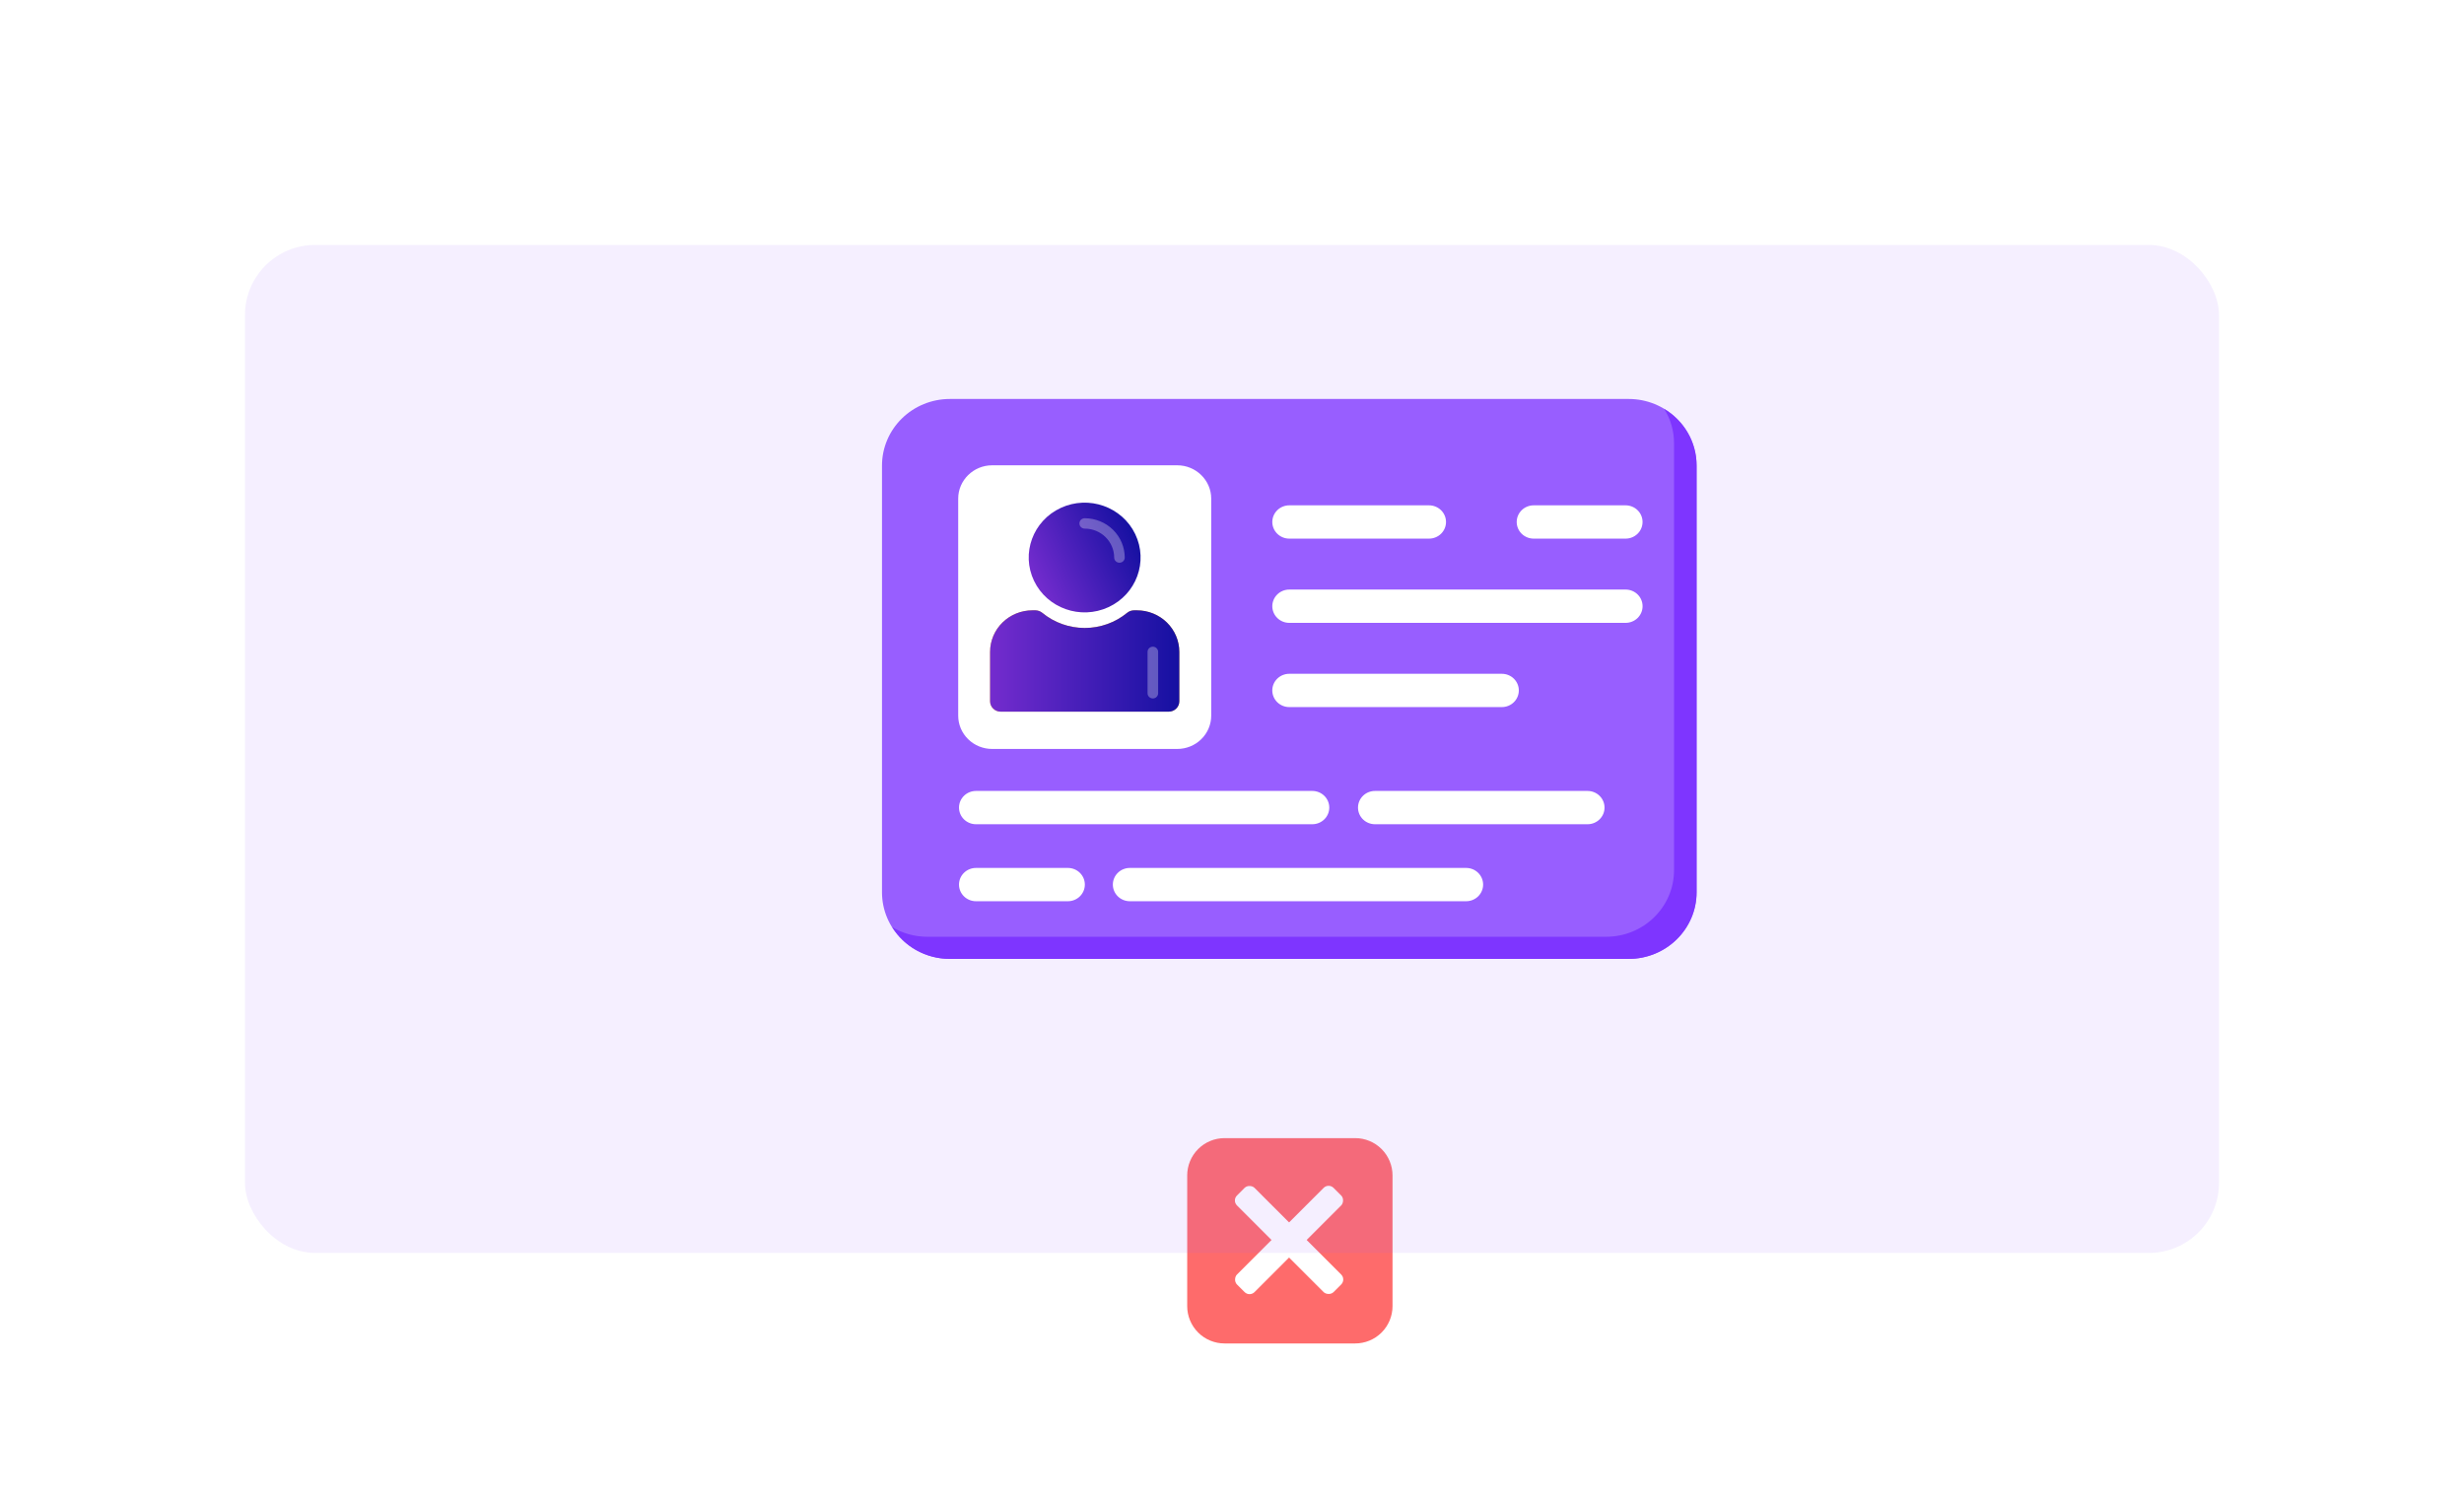
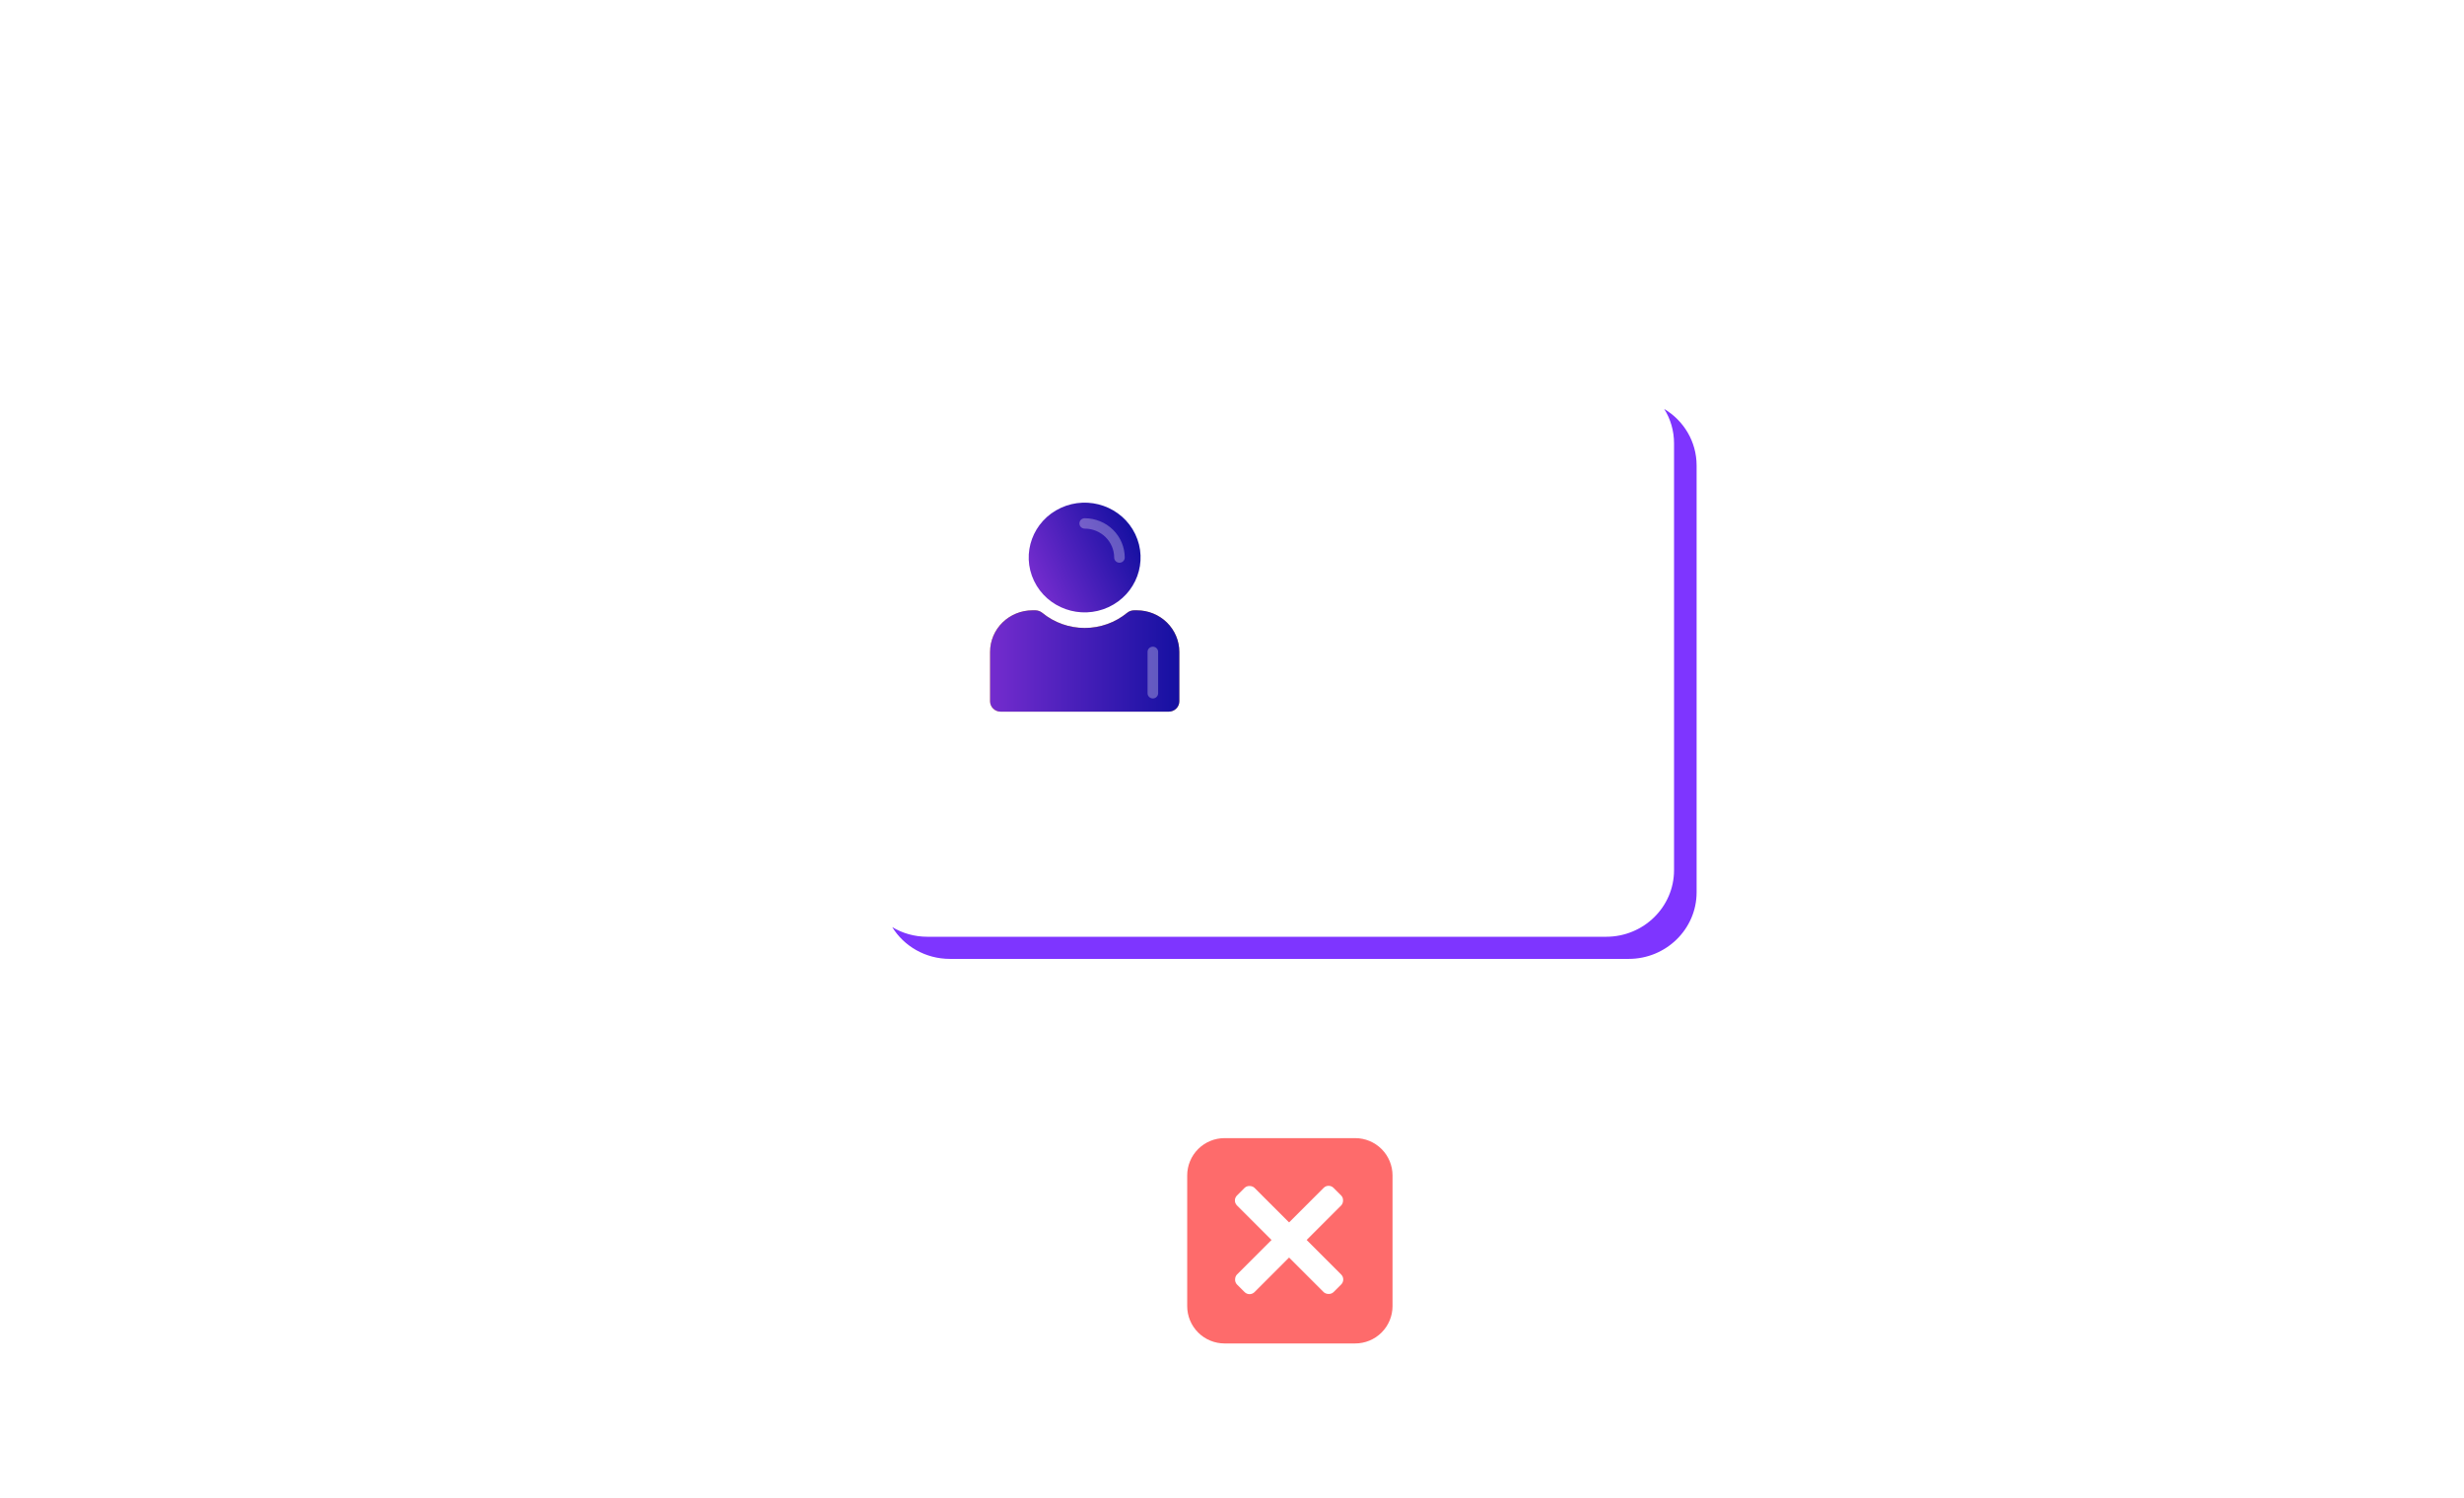
<svg xmlns="http://www.w3.org/2000/svg" width="352" height="214" viewBox="0 0 352 214" fill="none">
  <path d="M171.162 164.164C172.162 163.163 173.518 162.602 174.933 162.602H193.6C195.014 162.602 196.371 163.163 197.371 164.164C198.371 165.164 198.933 166.52 198.933 167.935V186.602C198.933 188.016 198.371 189.373 197.371 190.373C196.371 191.373 195.014 191.935 193.6 191.935H174.933C173.518 191.935 172.162 191.373 171.162 190.373C170.162 189.373 169.6 188.016 169.6 186.602V167.935C169.6 166.52 170.162 165.164 171.162 164.164Z" fill="#FE6B6B" />
  <rect x="176" y="171.508" width="3.548" height="19.515" rx="1" transform="rotate(-45 176 171.508)" fill="white" />
  <rect x="189.799" y="169" width="3.548" height="19.515" rx="1" transform="rotate(45 189.799 169)" fill="white" />
  <g opacity="0.1" filter="url(#filter0_d_15631_48510)">
-     <rect x="43" y="33" width="282" height="144" rx="10" fill="#985EFF" />
-   </g>
+     </g>
  <g filter="url(#filter1_f_15631_48510)">
-     <path d="M242.364 66.513V127.488C242.364 130.01 241.342 132.43 239.523 134.214C237.705 135.998 235.238 137 232.667 137H135.697C133.125 137 130.659 135.998 128.84 134.214C127.022 132.43 126 130.01 126 127.488V66.513C126 63.99 127.022 61.57 128.84 59.786C130.659 58.002 133.125 57 135.697 57H232.667C235.238 57 237.705 58.002 239.523 59.786C241.342 61.57 242.364 63.99 242.364 66.513Z" fill="#985EFF" />
    <path d="M139.424 128.756H152.554C153.197 128.756 153.814 128.506 154.268 128.06C154.723 127.614 154.978 127.009 154.978 126.378C154.978 125.747 154.723 125.143 154.268 124.697C153.814 124.251 153.197 124 152.554 124H139.424C138.781 124 138.165 124.251 137.71 124.697C137.255 125.143 137 125.747 137 126.378C137 127.009 137.255 127.614 137.71 128.06C138.165 128.506 138.781 128.756 139.424 128.756Z" fill="white" />
    <path d="M196.424 117.756H226.795C227.438 117.756 228.055 117.506 228.509 117.06C228.964 116.614 229.219 116.009 229.219 115.378C229.219 114.747 228.964 114.143 228.509 113.697C228.055 113.251 227.438 113 226.795 113H196.424C195.781 113 195.165 113.251 194.71 113.697C194.255 114.143 194 114.747 194 115.378C194 116.009 194.255 116.614 194.71 117.06C195.165 117.506 195.781 117.756 196.424 117.756Z" fill="white" />
    <path d="M139.424 117.756H187.47C188.113 117.756 188.732 117.506 189.187 117.06C189.642 116.614 189.897 116.009 189.897 115.378C189.897 114.747 189.642 114.143 189.187 113.697C188.732 113.251 188.116 113 187.473 113H139.424C138.781 113 138.165 113.251 137.71 113.697C137.255 114.143 137 114.747 137 115.378C137 116.009 137.255 116.614 137.71 117.06C138.165 117.506 138.781 117.756 139.424 117.756Z" fill="white" />
    <path d="M161.403 128.756H209.449C210.092 128.756 210.711 128.506 211.165 128.06C211.62 127.614 211.875 127.009 211.875 126.378C211.875 125.747 211.62 125.143 211.165 124.697C210.711 124.251 210.094 124 209.451 124H161.403C160.76 124 160.143 124.251 159.689 124.697C159.234 125.143 158.979 125.747 158.979 126.378C158.979 127.009 159.234 127.614 159.689 128.06C160.143 128.506 160.76 128.756 161.403 128.756Z" fill="white" />
    <path d="M242.373 66.507V127.483C242.373 132.738 238.009 136.995 232.676 136.995H135.706C132.215 136.995 129.137 135.188 127.464 132.453C128.918 133.333 130.64 133.832 132.482 133.832H229.452C234.809 133.832 239.149 129.575 239.149 124.32V63.345C239.149 61.537 238.64 59.849 237.743 58.422C240.531 60.087 242.373 63.083 242.373 66.507Z" fill="#7E35FF" />
    <path d="M173.031 71.233V102.244C173.031 103.505 172.52 104.715 171.611 105.607C170.702 106.499 169.469 107 168.183 107H141.734C140.448 107 139.215 106.499 138.306 105.607C137.397 104.715 136.886 103.505 136.886 102.244V71.233C136.886 68.617 139.068 66.477 141.734 66.477H168.183C170.849 66.477 173.031 68.617 173.031 71.233ZM232.231 76.952H219.097C218.454 76.952 217.837 76.702 217.382 76.256C216.928 75.81 216.672 75.205 216.672 74.574C216.672 73.943 216.928 73.338 217.382 72.892C217.837 72.447 218.454 72.196 219.097 72.196H232.226C232.869 72.196 233.486 72.447 233.941 72.892C234.395 73.338 234.651 73.943 234.651 74.574C234.651 75.205 234.395 75.81 233.941 76.256C233.486 76.702 232.869 76.952 232.226 76.952H232.231ZM204.149 76.952H184.183C183.54 76.952 182.923 76.702 182.469 76.256C182.014 75.81 181.758 75.205 181.758 74.574C181.758 73.943 182.014 73.338 182.469 72.892C182.923 72.447 183.54 72.196 184.183 72.196H204.149C204.792 72.196 205.408 72.447 205.863 72.892C206.318 73.338 206.573 73.943 206.573 74.574C206.573 75.205 206.318 75.81 205.863 76.256C205.408 76.702 204.792 76.952 204.149 76.952ZM232.229 88.986H184.183C183.54 88.986 182.923 88.735 182.469 88.289C182.014 87.843 181.758 87.238 181.758 86.607C181.758 85.977 182.014 85.372 182.469 84.926C182.923 84.48 183.54 84.229 184.183 84.229H232.231C232.874 84.229 233.491 84.48 233.945 84.926C234.4 85.372 234.655 85.977 234.655 86.607C234.655 87.238 234.4 87.843 233.945 88.289C233.491 88.735 232.872 88.986 232.229 88.986ZM214.556 101.019H184.18C183.537 101.019 182.921 100.768 182.466 100.322C182.011 99.876 181.756 99.271 181.756 98.641C181.756 98.01 182.011 97.405 182.466 96.959C182.921 96.513 183.537 96.263 184.18 96.263H214.551C215.194 96.263 215.811 96.513 216.265 96.959C216.72 97.405 216.975 98.01 216.975 98.641C216.975 99.271 216.72 99.876 216.265 100.322C215.811 100.768 215.194 101.019 214.551 101.019H214.556Z" fill="white" />
    <path d="M141.442 93.126V100.189C141.442 101.005 142.121 101.671 142.953 101.671H166.96C167.791 101.671 168.473 101.005 168.473 100.189V93.126C168.473 92.347 168.316 91.576 168.012 90.856C167.708 90.136 167.263 89.482 166.701 88.932C166.139 88.381 165.472 87.944 164.739 87.646C164.005 87.348 163.218 87.195 162.424 87.195H162.002C161.642 87.2 161.295 87.326 161.018 87.552C159.32 88.95 157.173 89.716 154.956 89.716C152.739 89.716 150.593 88.95 148.895 87.552C148.618 87.327 148.272 87.201 147.913 87.195H147.488C145.885 87.195 144.347 87.82 143.213 88.933C142.079 90.045 141.442 91.553 141.442 93.126Z" fill="#F9B938" />
    <path d="M141.44 93.131V100.194C141.44 101.012 142.126 101.673 142.951 101.673H166.965C167.79 101.673 168.476 101.012 168.476 100.192V93.131C168.474 91.557 167.836 90.048 166.702 88.935C165.567 87.822 164.029 87.197 162.425 87.195H162C161.64 87.199 161.292 87.325 161.016 87.552C159.319 88.95 157.174 89.716 154.958 89.716C152.742 89.716 150.597 88.95 148.9 87.552C148.621 87.329 148.275 87.203 147.916 87.195H147.494C145.889 87.196 144.35 87.821 143.215 88.934C142.08 90.047 141.442 91.557 141.44 93.131Z" fill="url(#paint0_linear_15631_48510)" />
    <path opacity="0.3" d="M164.694 99.786C165.111 99.786 165.448 99.453 165.448 99.041V93.175C165.454 93.074 165.439 92.973 165.403 92.878C165.368 92.783 165.313 92.696 165.243 92.623C165.172 92.55 165.087 92.491 164.992 92.451C164.898 92.411 164.796 92.391 164.693 92.391C164.59 92.391 164.488 92.411 164.394 92.451C164.299 92.491 164.214 92.55 164.143 92.623C164.072 92.696 164.018 92.783 163.982 92.878C163.947 92.973 163.932 93.074 163.938 93.175V99.041C163.938 99.453 164.277 99.786 164.694 99.786Z" fill="white" />
    <path d="M158.352 86.743C162.345 84.899 164.058 80.23 162.178 76.313C160.299 72.396 155.538 70.716 151.546 72.56C147.553 74.404 145.84 79.073 147.72 82.99C149.599 86.907 154.36 88.587 158.352 86.743Z" fill="url(#paint1_linear_15631_48510)" />
    <path opacity="0.3" d="M159.924 80.396C160.341 80.396 160.678 80.063 160.678 79.656C160.676 78.168 160.073 76.74 159.001 75.687C157.928 74.634 156.474 74.042 154.957 74.039C154.857 74.039 154.759 74.058 154.667 74.096C154.575 74.133 154.492 74.188 154.422 74.256C154.351 74.325 154.296 74.407 154.258 74.497C154.22 74.587 154.2 74.684 154.2 74.781C154.2 74.879 154.22 74.975 154.258 75.065C154.296 75.155 154.351 75.237 154.422 75.306C154.492 75.375 154.575 75.429 154.667 75.466C154.759 75.504 154.857 75.523 154.957 75.523C157.279 75.523 159.167 77.378 159.167 79.656C159.167 80.065 159.507 80.396 159.924 80.396Z" fill="white" />
  </g>
  <defs>
    <filter id="filter0_d_15631_48510" x="0" y="0" width="352" height="214" filterUnits="userSpaceOnUse" color-interpolation-filters="sRGB">
      <feFlood flood-opacity="0" result="BackgroundImageFix" />
      <feColorMatrix in="SourceAlpha" type="matrix" values="0 0 0 0 0 0 0 0 0 0 0 0 0 0 0 0 0 0 127 0" result="hardAlpha" />
      <feOffset dx="-8" dy="2" />
      <feGaussianBlur stdDeviation="17.5" />
      <feColorMatrix type="matrix" values="0 0 0 0 0.511 0 0 0 0 0.497 0 0 0 0 0.625 0 0 0 0.1 0" />
      <feBlend mode="multiply" in2="BackgroundImageFix" result="effect1_dropShadow_15631_48510" />
      <feBlend mode="normal" in="SourceGraphic" in2="effect1_dropShadow_15631_48510" result="shape" />
    </filter>
    <filter id="filter1_f_15631_48510" x="119" y="50" width="130.373" height="94" filterUnits="userSpaceOnUse" color-interpolation-filters="sRGB">
      <feFlood flood-opacity="0" result="BackgroundImageFix" />
      <feBlend mode="normal" in="SourceGraphic" in2="BackgroundImageFix" result="shape" />
      <feGaussianBlur stdDeviation="3.5" result="effect1_foregroundBlur_15631_48510" />
    </filter>
    <linearGradient id="paint0_linear_15631_48510" x1="141.44" y1="94.434" x2="168.476" y2="94.434" gradientUnits="userSpaceOnUse">
      <stop stop-color="#742CCE" />
      <stop offset="1" stop-color="#1510A1" />
    </linearGradient>
    <linearGradient id="paint1_linear_15631_48510" x1="147.72" y1="82.99" x2="162.076" y2="76.1" gradientUnits="userSpaceOnUse">
      <stop stop-color="#742CCE" />
      <stop offset="1" stop-color="#1510A1" />
    </linearGradient>
  </defs>
</svg>